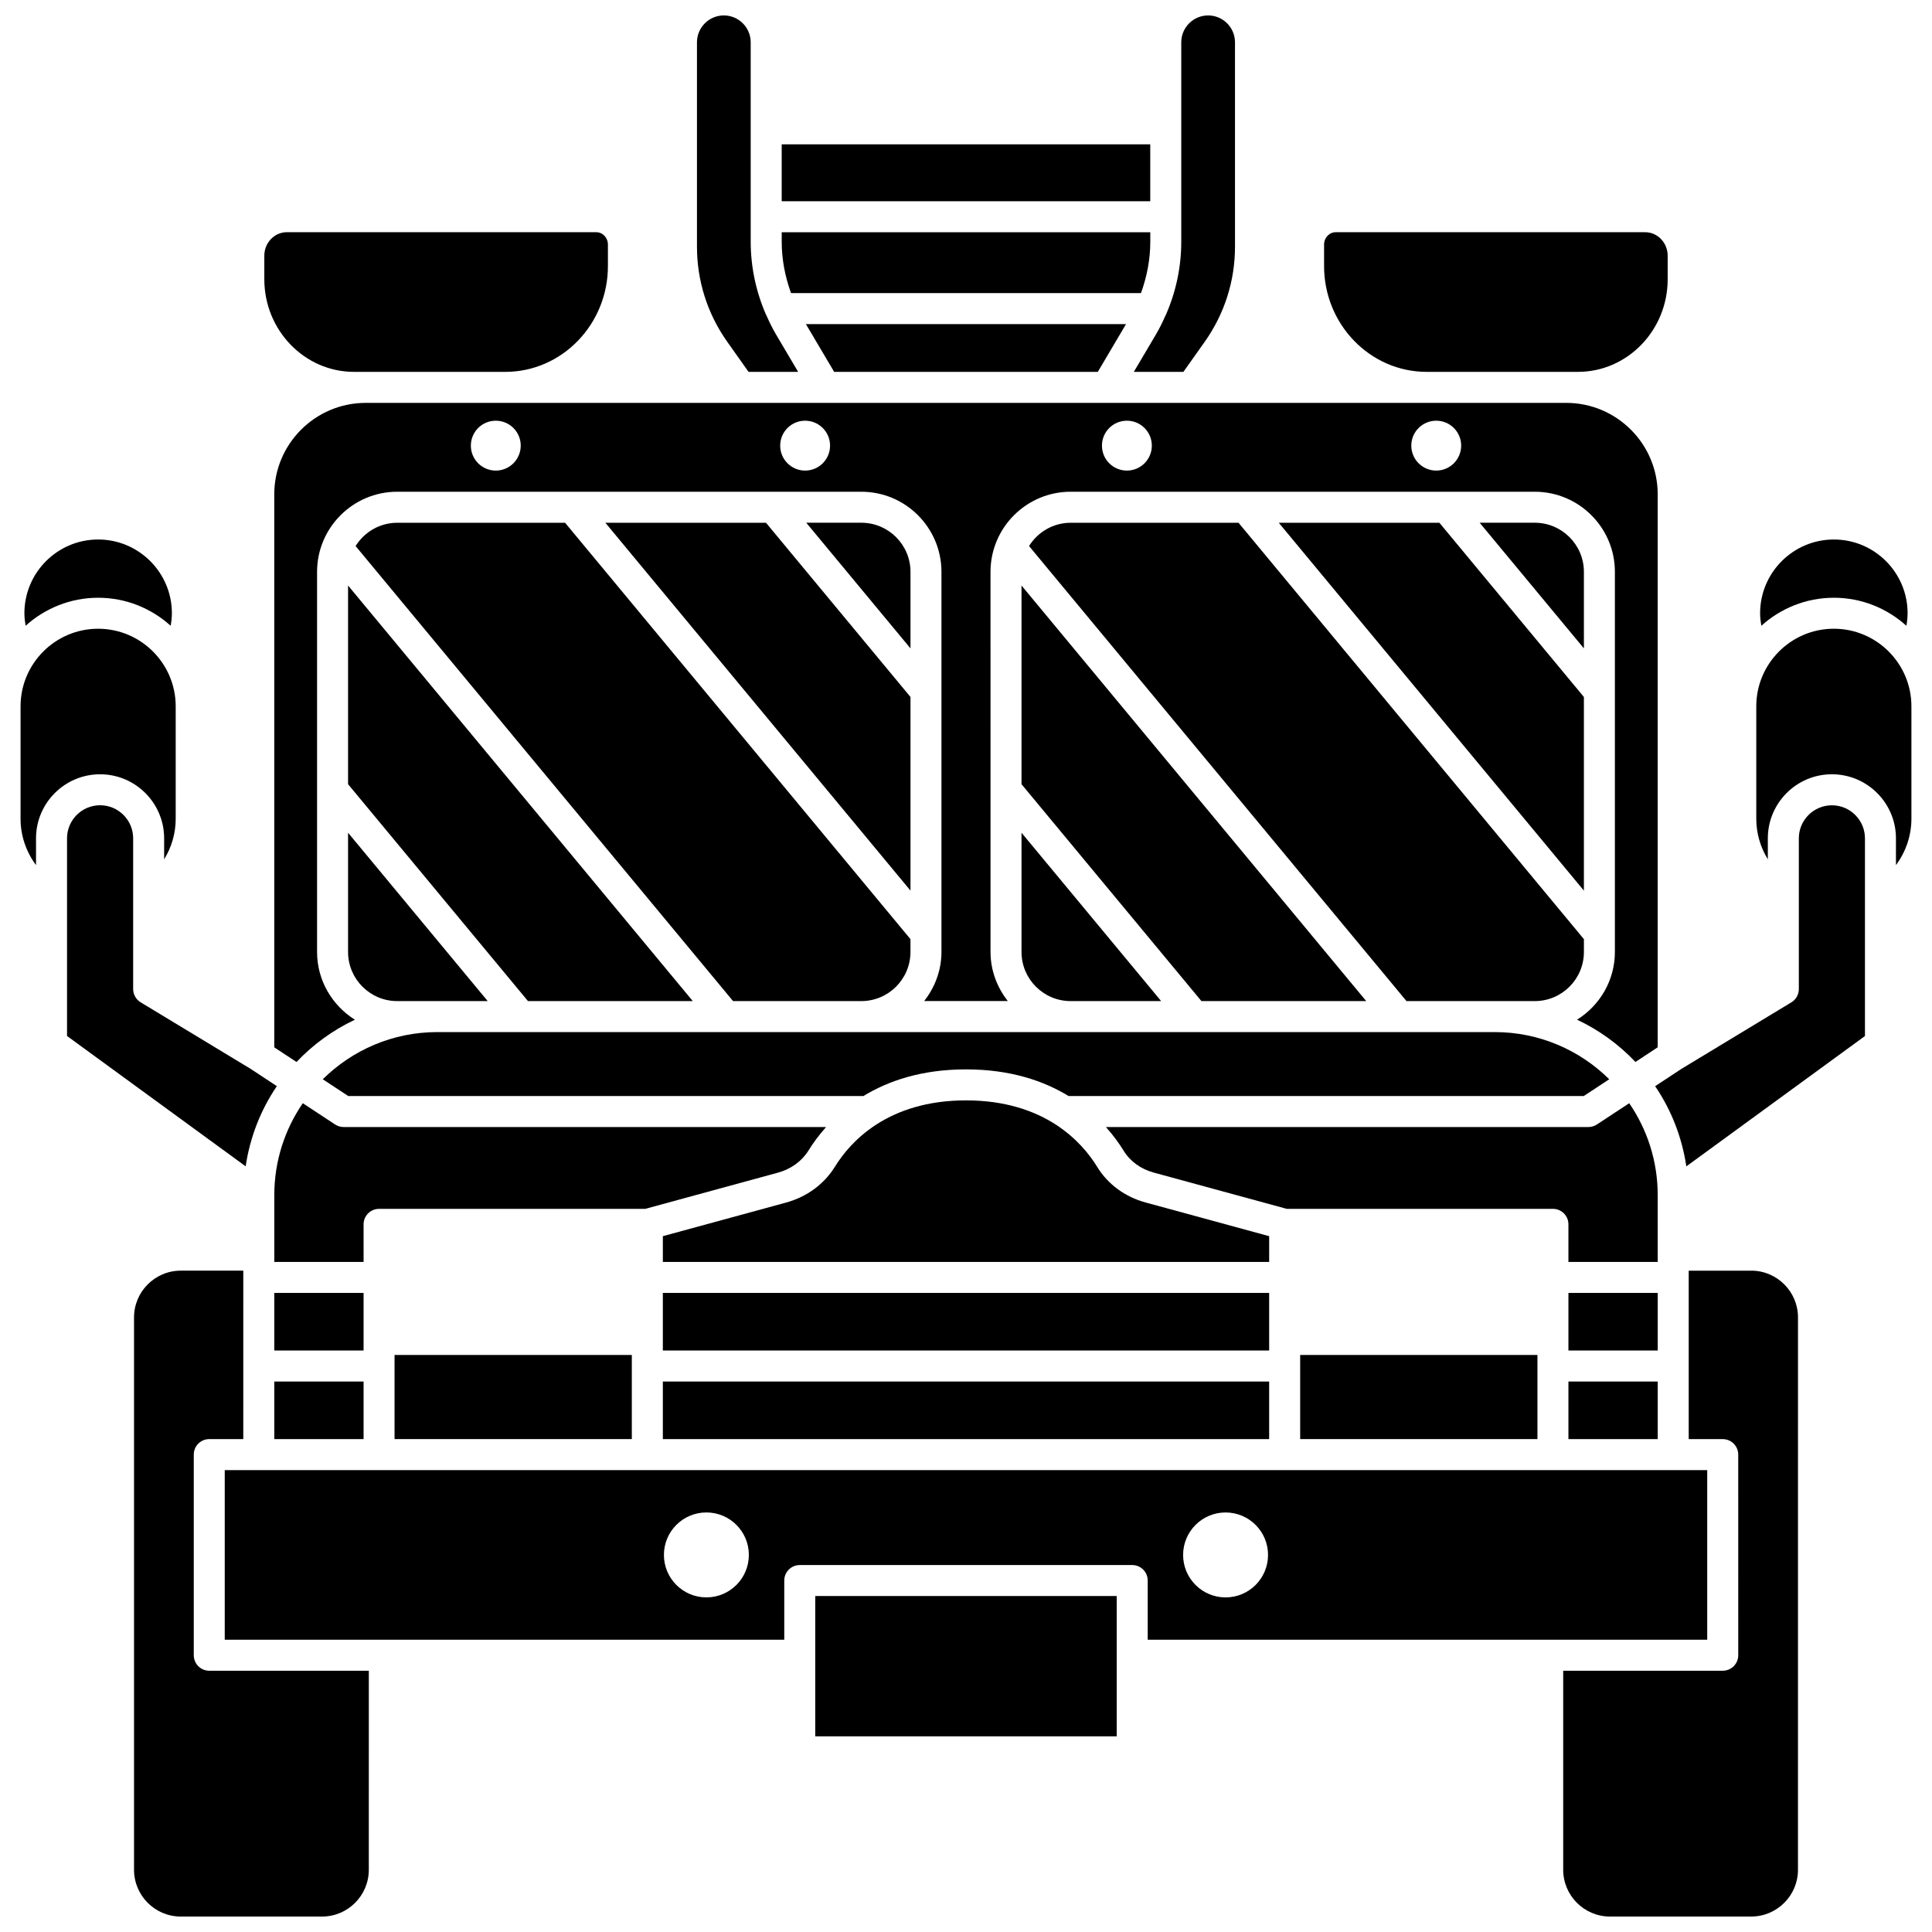
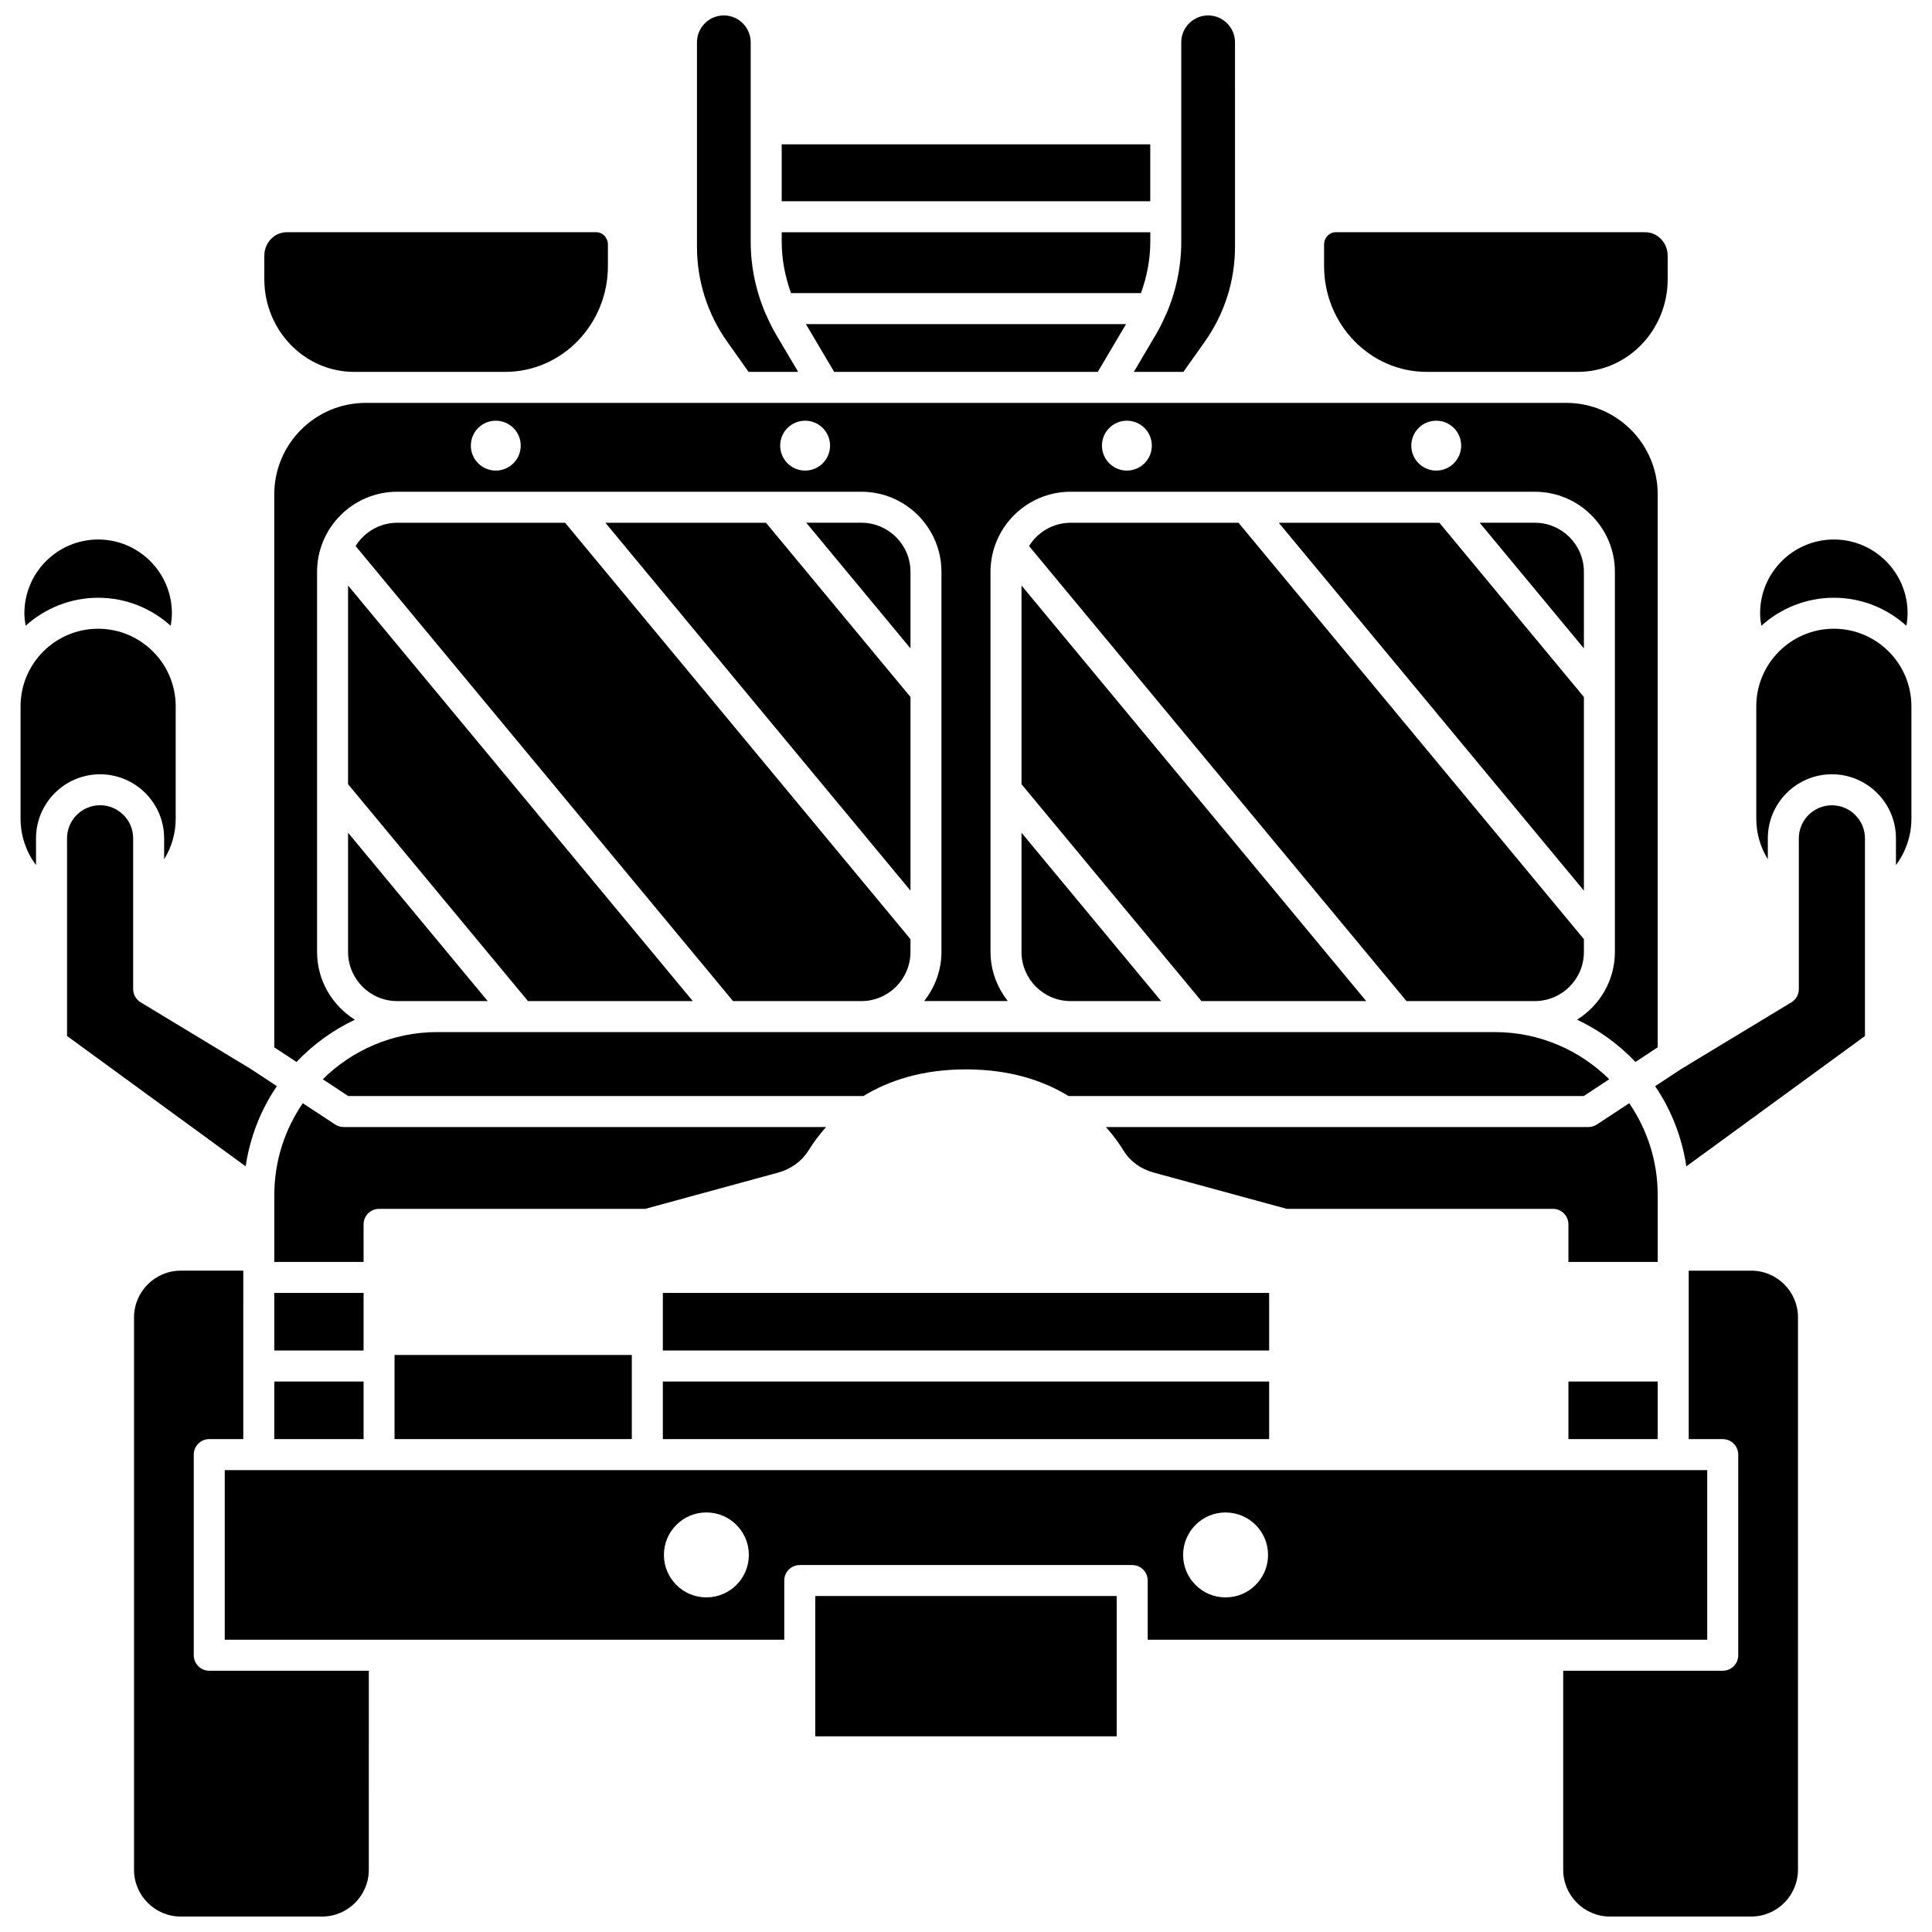
<svg xmlns="http://www.w3.org/2000/svg" width="800px" height="800px" version="1.1" viewBox="144 144 512 512">
  <defs>
    <clipPath id="d">
      <path d="m328 148.09h28v94.906h-28z" />
    </clipPath>
    <clipPath id="c">
      <path d="m179 480h63v171.9h-63z" />
    </clipPath>
    <clipPath id="b">
      <path d="m558 480h63v171.9h-63z" />
    </clipPath>
    <clipPath id="a">
      <path d="m444 148.09h28v94.906h-28z" />
    </clipPath>
  </defs>
  <path d="m236.29 434.46h136.52c6.609-4.031 15.449-7.062 27.188-7.062s20.578 3.027 27.191 7.062h136.52l6.758-4.445c-7.809-7.723-18.527-12.504-30.348-12.504h-280.23c-11.82 0-22.543 4.781-30.348 12.504z" />
  <path d="m236.24 351.82 47.68 57.477h43.672l-91.352-110.13z" />
  <path d="m236.24 396.28c0 7.18 5.84 13.02 13.02 13.02h23.988l-37.008-44.617z" />
  <path d="m385.29 295.55c0-7.18-5.84-13.02-13.02-13.02h-14.602l27.621 33.301z" />
  <path d="m249.26 282.54c-4.656 0-8.723 2.481-11.023 6.168l100.03 120.59h33.996c7.18 0 13.02-5.84 13.02-13.02v-3.394l-91.531-110.35z" />
  <path d="m304.43 282.54 80.859 97.484v-51.316l-38.293-46.168z" />
  <path d="m216.69 510.12h23.664v15.258h-23.664z" />
  <path d="m414.71 396.28c0 7.18 5.84 13.02 13.02 13.02h23.988l-37.008-44.617z" />
  <path d="m414.71 351.82 47.68 57.477h43.672l-91.352-110.13z" />
  <path d="m427.73 282.54c-4.656 0-8.723 2.481-11.023 6.168l100.03 120.59h33.996c7.18 0 13.02-5.84 13.02-13.02v-3.394l-91.531-110.35z" />
  <path d="m563.75 295.55c0-7.18-5.84-13.02-13.02-13.02h-14.602l27.621 33.301z" />
  <path d="m482.89 282.54 80.859 97.484v-51.316l-38.293-46.168z" />
  <path d="m559.65 510.12h23.664v15.258h-23.664z" />
  <path d="m319.66 510.12h160.68v15.258h-160.68z" />
-   <path d="m559.65 486.64h23.664v15.258h-23.664z" />
  <path d="m522.09 242.55h40.074c13.113 0 23.789-11.012 23.789-24.547v-6.234c0-3.434-2.676-6.231-5.961-6.231h-82.016c-1.695 0-3.082 1.465-3.082 3.273v5.699c0 15.461 12.199 28.039 27.195 28.039z" />
  <path d="m583.31 460.71c0-9.027-2.793-17.41-7.551-24.348l-8.562 5.637c-0.668 0.441-1.453 0.676-2.258 0.676h-127.86c1.992 2.227 3.543 4.402 4.695 6.277 1.719 2.805 4.539 4.859 7.953 5.789l35.273 9.617h70.543c2.269 0 4.106 1.836 4.106 4.106v9.965h23.664z" />
  <path d="m216.69 486.64h23.664v15.258h-23.664z" />
  <path d="m629.99 302.41c7.394 0 14.121 2.824 19.223 7.426 0.188-1.098 0.32-2.203 0.32-3.32 0-10.777-8.77-19.543-19.543-19.543-10.773 0-19.543 8.766-19.543 19.543 0 1.117 0.133 2.223 0.32 3.32 5.102-4.598 11.828-7.426 19.223-7.426z" />
  <path d="m248.56 503.08h62.879v22.293h-62.879z" />
  <path d="m350.15 454.77c3.477-0.945 6.371-3.051 8.145-5.926 1.137-1.844 2.676-3.981 4.629-6.168h-127.86c-0.801 0-1.59-0.238-2.258-0.676l-8.562-5.637c-4.758 6.938-7.551 15.32-7.551 24.348v17.719h23.664l-0.004-9.965c0-2.269 1.836-4.106 4.106-4.106h70.543z" />
-   <path d="m488.56 503.08h62.879v22.293h-62.879z" />
  <path d="m596.43 578.55v-44.957h-392.87v44.957h148.28v-15.691c0-2.269 1.836-4.106 4.106-4.106h88.105c2.269 0 4.106 1.836 4.106 4.106v15.691zm-265.23-11.227c-6.215 0-11.254-5.039-11.254-11.254s5.039-11.254 11.254-11.254 11.254 5.039 11.254 11.254-5.039 11.254-11.254 11.254zm137.59-22.504c6.215 0 11.254 5.039 11.254 11.254 0 6.215-5.039 11.254-11.254 11.254-6.215 0-11.254-5.039-11.254-11.254 0-6.215 5.039-11.254 11.254-11.254z" />
  <path d="m217.37 431.84-6.969-4.59-29.133-17.629c-1.23-0.742-1.98-2.078-1.98-3.512v-39.949c0-4.832-3.93-8.762-8.762-8.762-4.832 0-8.762 3.93-8.762 8.762v52.387l47.336 34.539c1.164-7.777 4.019-15.008 8.27-21.246z" />
  <g clip-path="url(#d)">
    <path d="m342.38 242.55h13.137l-5.852-9.898c-0.965-1.629-1.785-3.332-2.551-5.055-0.059-0.113-0.125-0.215-0.168-0.332-2.613-6.039-4-12.559-4-19.18l-0.004-52.875c0-3.926-3.195-7.121-7.121-7.121s-7.117 3.195-7.117 7.121v54.156c0 9.09 2.781 17.812 8.035 25.227z" />
  </g>
  <path d="m319.66 486.64h160.68v15.258h-160.68z" />
  <path d="m237.84 242.55h40.074c14.992 0 27.191-12.582 27.191-28.039v-5.699c0-1.805-1.383-3.273-3.082-3.273l-82.016-0.004c-3.285 0-5.961 2.797-5.961 6.231v6.234c0.004 13.539 10.672 24.551 23.793 24.551z" />
  <g clip-path="url(#c)">
    <path d="m195.35 582.65v-53.168c0-2.269 1.836-4.106 4.106-4.106h9.016l0.004-44.641h-16.562c-6.836 0-12.395 5.562-12.395 12.395v146.38c0 6.836 5.562 12.398 12.395 12.398h37.426c6.836 0 12.398-5.562 12.398-12.398l0.004-52.746h-42.281c-2.273 0-4.109-1.836-4.109-4.109z" />
  </g>
  <path d="m187.5 366.17v5.559c1.957-3.184 3.062-6.867 3.062-10.742v-29.805c0-11.336-9.223-20.559-20.559-20.559-11.332 0-20.555 9.223-20.555 20.559v29.805c0 4.484 1.492 8.777 4.098 12.277v-7.094c0-9.359 7.613-16.977 16.977-16.977 9.359 0 16.977 7.613 16.977 16.977z" />
  <path d="m629.47 357.41c-4.832 0-8.762 3.93-8.762 8.762v39.949c0 1.438-0.75 2.773-1.98 3.512l-29.133 17.629-6.969 4.59c4.246 6.234 7.106 13.469 8.27 21.246l47.336-34.539v-52.387c0-4.832-3.93-8.762-8.762-8.762z" />
  <path d="m360.05 566.96h79.891v37.184h-79.891z" />
  <path d="m629.99 310.62c-11.336 0-20.559 9.223-20.559 20.559v29.805c0 3.875 1.109 7.559 3.062 10.742v-5.559c0-9.359 7.613-16.977 16.977-16.977 9.359 0 16.977 7.613 16.977 16.977v7.094c2.609-3.504 4.098-7.797 4.098-12.277v-29.805c0-11.336-9.219-20.559-20.555-20.559z" />
  <g clip-path="url(#b)">
    <path d="m608.09 480.74h-16.562v44.641h9.016c2.269 0 4.106 1.836 4.106 4.106l0.004 53.168c0 2.269-1.836 4.106-4.106 4.106l-42.285 0.004v52.742c0 6.836 5.562 12.398 12.398 12.398h37.426c6.836 0 12.395-5.562 12.395-12.398l0.004-146.38c0-6.836-5.559-12.391-12.395-12.391z" />
  </g>
  <path d="m170.01 302.41c7.394 0 14.121 2.824 19.223 7.426 0.188-1.098 0.32-2.203 0.32-3.32 0-10.777-8.77-19.543-19.543-19.543-10.773 0-19.543 8.766-19.543 19.543 0 1.117 0.133 2.223 0.32 3.32 5.102-4.598 11.828-7.426 19.223-7.426z" />
  <path d="m583.31 275.01c0-13.367-10.871-24.242-24.238-24.242h-318.15c-13.367 0-24.238 10.875-24.238 24.242l0.004 146.55 5.894 3.879c4.391-4.641 9.625-8.445 15.469-11.203-5.992-3.758-10.023-10.375-10.023-17.957v-100.73c0-11.711 9.523-21.234 21.234-21.234h123c11.711 0 21.234 9.523 21.234 21.234v100.72c0 4.93-1.758 9.414-4.582 13.02h22.168c-2.828-3.606-4.582-8.09-4.582-13.02l-0.004-100.72c0-11.711 9.523-21.234 21.234-21.234h123c11.711 0 21.234 9.523 21.234 21.234v100.72c0 7.582-4.023 14.199-10.023 17.957 5.84 2.758 11.078 6.562 15.469 11.203l5.894-3.879v-146.55zm-307.92-6.301c-3.648 0-6.609-2.957-6.609-6.609 0-3.652 2.957-6.609 6.609-6.609 3.652 0 6.609 2.957 6.609 6.609-0.004 3.652-2.965 6.609-6.609 6.609zm81.977 0c-3.648 0-6.609-2.957-6.609-6.609 0-3.652 2.957-6.609 6.609-6.609 3.652 0 6.609 2.957 6.609 6.609 0 3.652-2.961 6.609-6.609 6.609zm85.27 0c-3.648 0-6.609-2.957-6.609-6.609 0-3.652 2.957-6.609 6.609-6.609 3.652 0 6.609 2.957 6.609 6.609 0 3.652-2.961 6.609-6.609 6.609zm81.98 0c-3.648 0-6.609-2.957-6.609-6.609 0-3.652 2.957-6.609 6.609-6.609 3.652 0 6.609 2.957 6.609 6.609-0.004 3.652-2.965 6.609-6.609 6.609z" />
-   <path d="m480.34 471.6-32.773-8.938c-5.438-1.484-9.984-4.832-12.793-9.418-4.039-6.586-13.938-17.633-34.773-17.633-20.777 0-30.668 10.992-34.715 17.543-2.875 4.656-7.484 8.043-12.977 9.539l-32.648 8.906v6.828h160.68v-6.828z" />
  <path d="m442.41 229.89h-84.836l7.488 12.66h69.867z" />
  <path d="m446.37 221.68c1.574-4.352 2.469-8.934 2.469-13.594v-2.543h-97.676v2.543c0 4.66 0.895 9.246 2.469 13.594z" />
  <path d="m351.16 182.25h97.668v15.082h-97.668z" />
  <g clip-path="url(#a)">
    <path d="m457.61 242.55 5.644-7.961c5.254-7.414 8.035-16.137 8.035-25.227l-0.004-54.152c0-3.926-3.191-7.121-7.117-7.121s-7.121 3.195-7.121 7.121v52.871c0 6.617-1.383 13.141-4 19.176-0.051 0.125-0.113 0.23-0.176 0.348-0.766 1.723-1.586 3.422-2.547 5.047l-5.848 9.898 13.133 0.004z" />
  </g>
</svg>